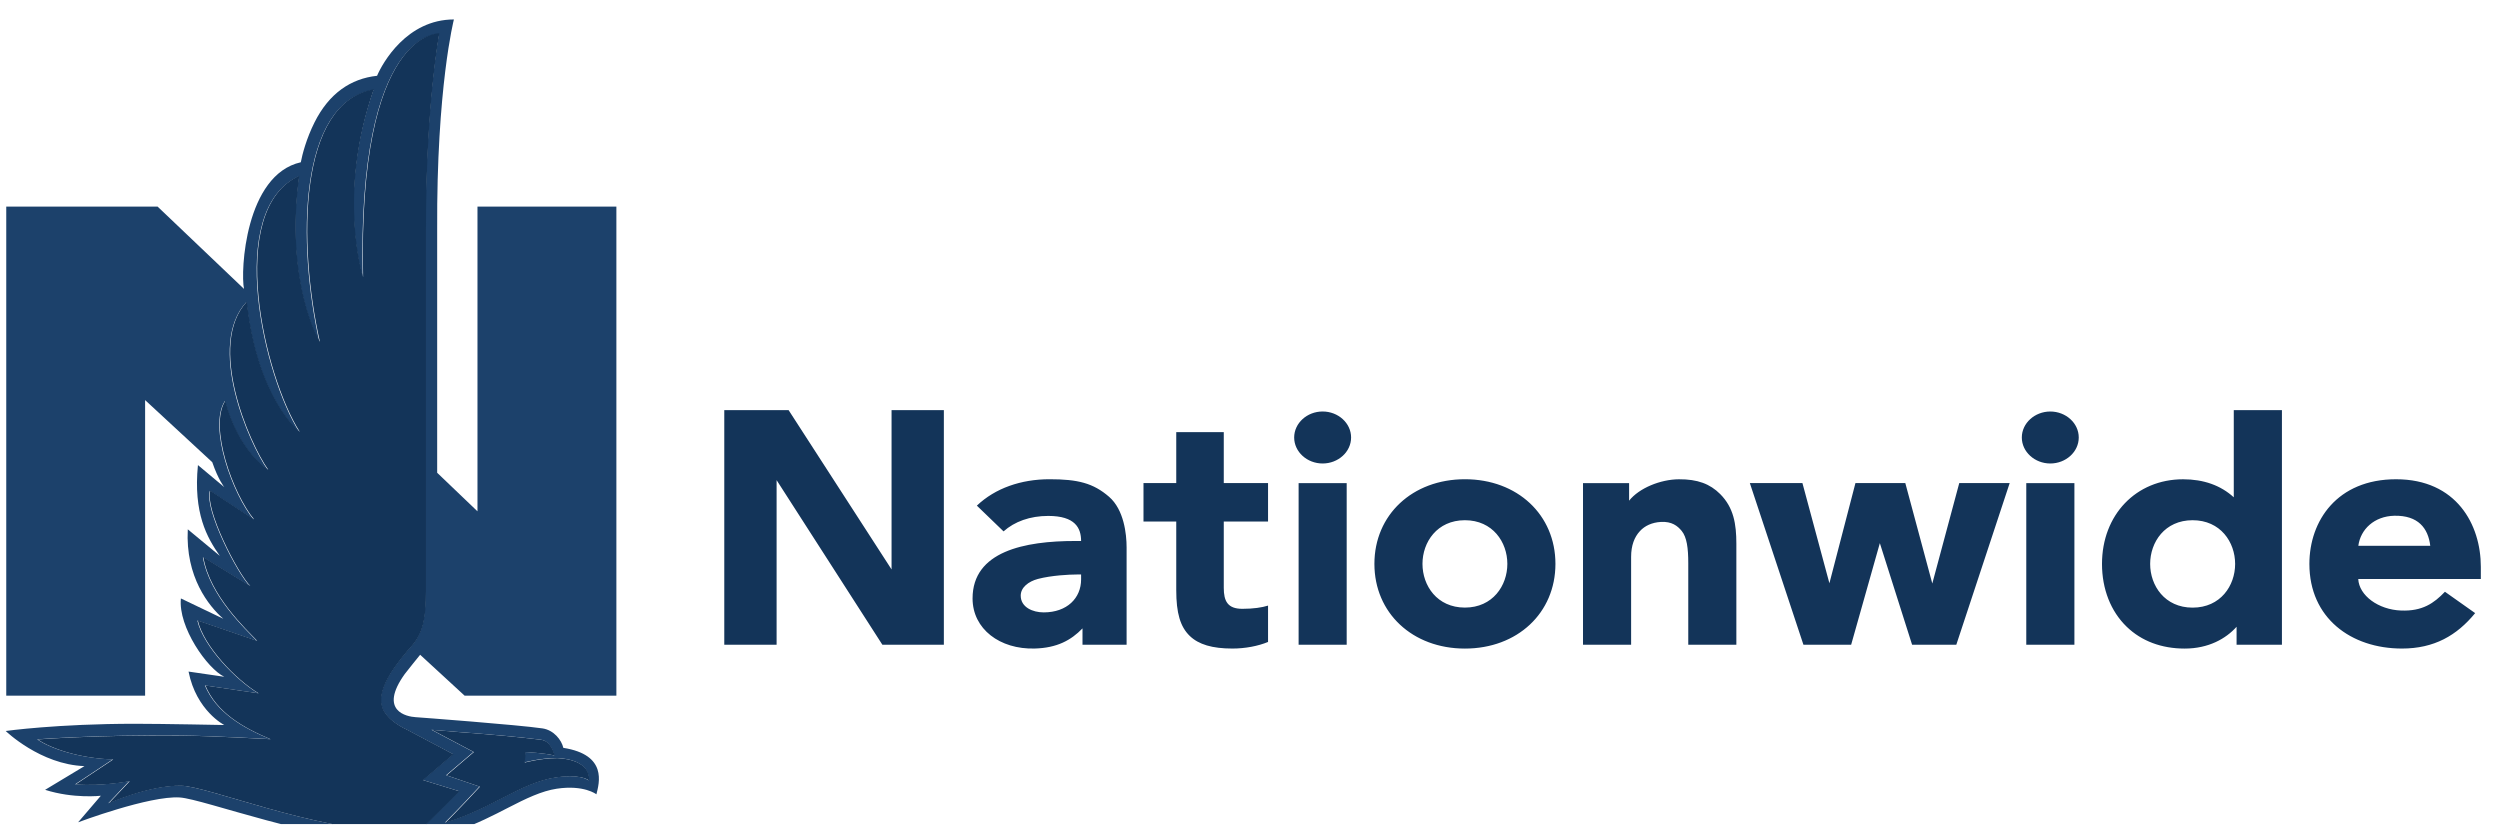
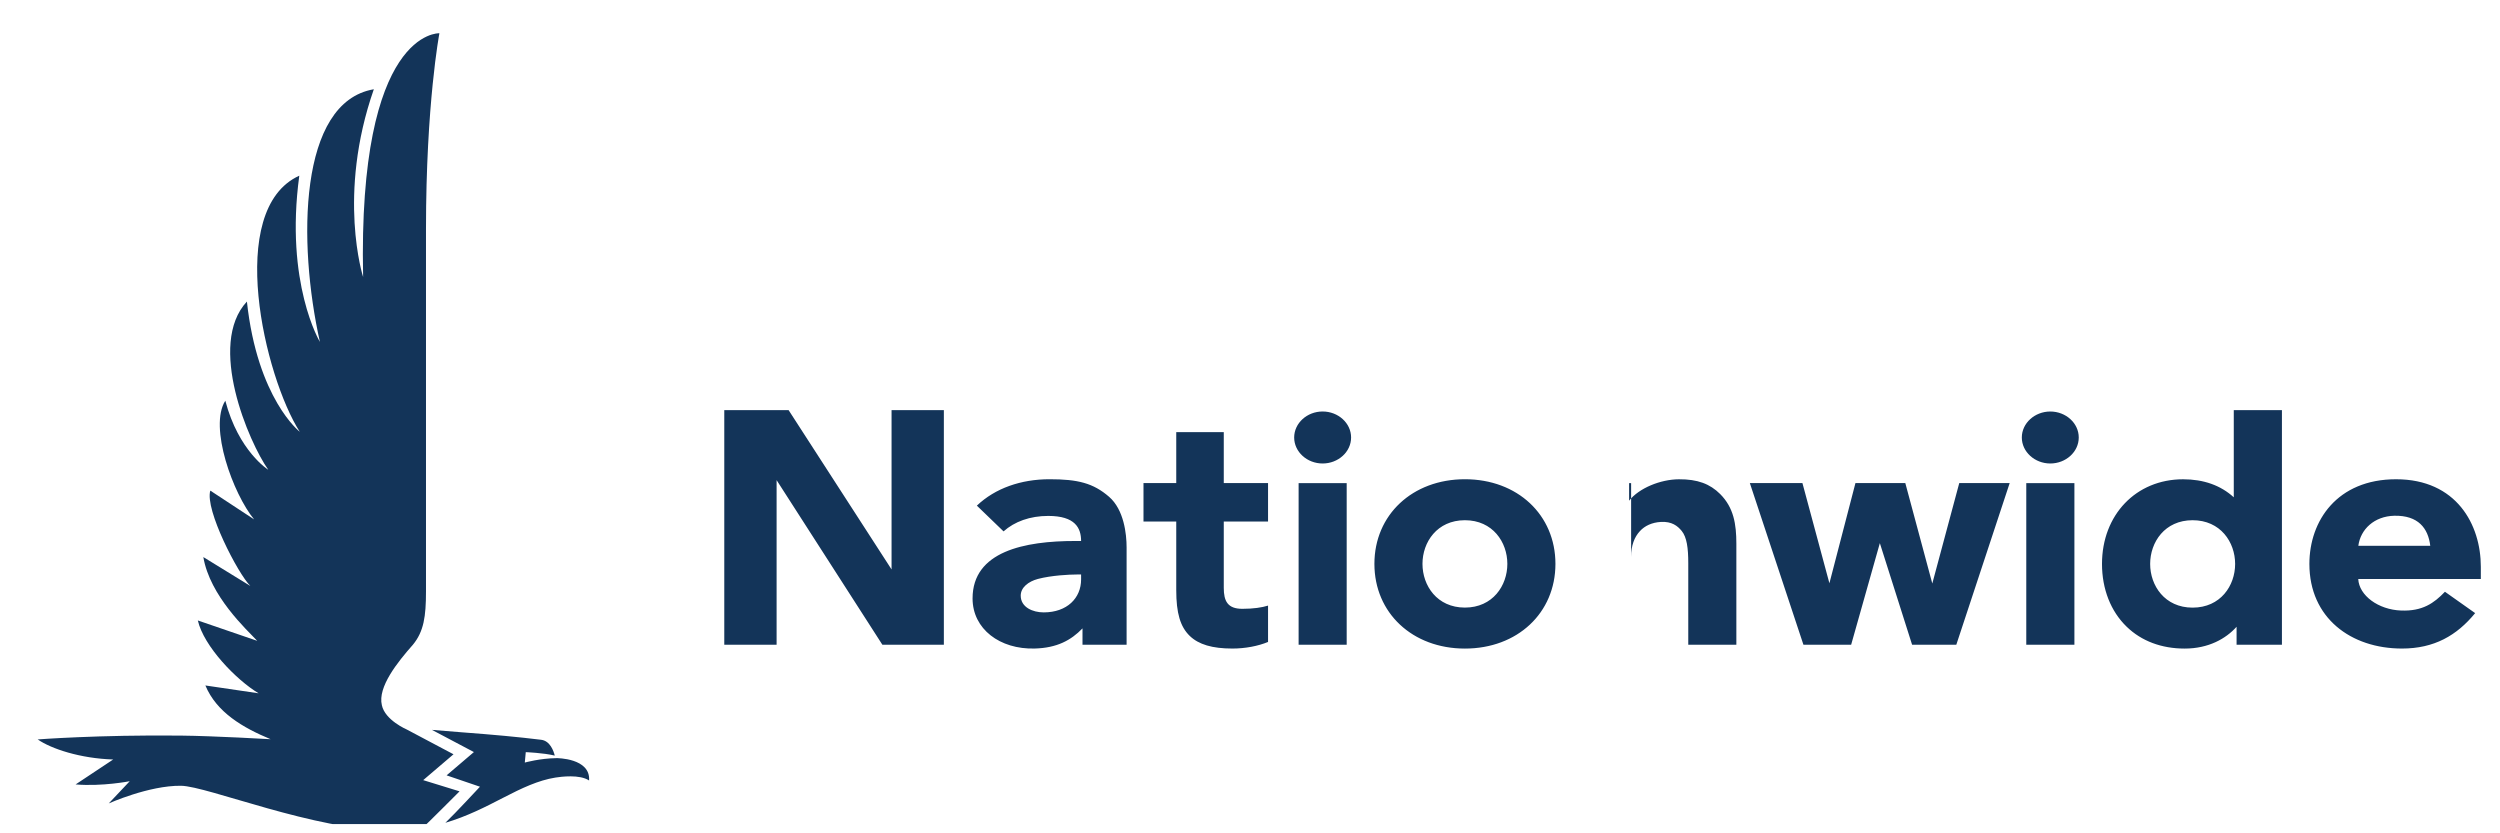
<svg xmlns="http://www.w3.org/2000/svg" width="114" height="38" viewBox="0 0 114 38" fill="none">
  <g clip-path="url(#clip0_2323_11776)">
-     <path d="M21.186 31.722H28.107V9.42H21.773V23.316L19.935 21.558V10.482C19.902 3.973 20.698 0.887 20.698 0.887C18.554 0.887 17.443 2.869 17.194 3.456C15.99 3.585 15.004 4.262 14.343 5.579C13.97 6.323 13.783 7.045 13.717 7.399C11.18 7.969 10.96 12.381 11.127 13.174L7.186 9.42H0.285V31.722H6.617V18.244L9.679 21.076C9.958 21.889 10.228 22.214 10.228 22.214L9.026 21.208C8.809 23.396 9.439 24.518 10.024 25.347L8.563 24.137C8.449 26.309 9.523 27.642 10.181 28.215L8.249 27.289C8.116 28.589 9.453 30.494 10.228 30.861L8.598 30.624C8.953 32.416 10.228 33.061 10.228 33.061C10.228 33.061 7.444 33.004 6.162 33.004C2.599 33.004 0.26 33.333 0.26 33.333C0.26 33.333 1.837 34.864 3.852 34.935L2.057 36.016C3.36 36.431 4.599 36.286 4.599 36.286L3.562 37.497C3.562 37.497 6.825 36.272 8.202 36.365C9.299 36.44 14.415 38.387 17.851 38.387C20.156 38.387 21.827 37.526 23.168 36.834C23.987 36.412 24.694 36.07 25.39 35.965C26.635 35.779 27.196 36.221 27.196 36.221C27.323 35.71 27.708 34.419 25.688 34.102C25.609 33.751 25.26 33.292 24.737 33.215C23.652 33.054 19.086 32.711 18.953 32.703C18.561 32.68 17.244 32.432 18.455 30.738C18.547 30.61 19.159 29.857 19.159 29.857L21.186 31.722ZM21.024 33.389C22.523 33.501 23.587 33.599 24.657 33.73C25.061 33.78 25.222 34.236 25.276 34.45C24.763 34.326 23.954 34.293 23.954 34.293L23.909 34.767C23.909 34.767 24.601 34.574 25.359 34.565C25.359 34.565 26.915 34.558 26.84 35.584C26.417 35.297 25.549 35.411 25.303 35.451C24.522 35.576 23.779 35.93 22.92 36.373C22.132 36.779 21.283 37.215 20.286 37.511C20.723 37.097 21.864 35.867 21.864 35.867L20.343 35.35L21.588 34.289L19.675 33.278C20.152 33.317 20.605 33.358 21.024 33.389ZM18.812 29.394C18.108 30.192 17.193 31.327 17.391 32.155L17.392 32.155C17.539 32.841 18.529 33.263 18.529 33.263L20.658 34.39L19.276 35.567L20.934 36.078C20.934 36.078 19.414 37.6 19.24 37.752C18.781 37.828 18.316 37.866 17.851 37.866C14.333 37.866 9.44 35.839 8.23 35.824C6.771 35.806 4.938 36.629 4.938 36.629L5.894 35.616C5.894 35.616 4.642 35.864 3.427 35.764L5.14 34.628C3.635 34.58 2.318 34.143 1.697 33.714C1.697 33.714 4.466 33.5 8.222 33.539C9.742 33.555 12.318 33.703 12.318 33.703C11.045 33.175 9.854 32.479 9.343 31.256L11.772 31.613C10.752 31.004 9.272 29.478 8.999 28.296L11.707 29.223C11.227 28.714 9.552 27.183 9.251 25.408L11.394 26.725C10.832 26.172 9.31 23.24 9.569 22.382L11.566 23.694C10.61 22.539 9.491 19.479 10.252 18.288C10.86 20.594 12.212 21.433 12.212 21.433C11.324 20.177 9.41 15.731 11.238 13.773C11.718 18.207 13.649 19.704 13.649 19.704C12.051 17.218 10.23 9.583 13.626 8.039C12.961 12.944 14.566 15.611 14.566 15.611C13.553 11.092 13.587 4.688 17.026 4.103C15.337 8.931 16.537 12.654 16.537 12.654C16.29 1.362 20.016 1.553 20.016 1.553C20.016 1.553 19.404 4.759 19.404 10.473V26.976C19.404 28.115 19.303 28.794 18.812 29.394Z" fill="#1C416B" />
    <path d="M21.045 33.392C22.544 33.505 23.609 33.603 24.678 33.734C25.083 33.784 25.244 34.241 25.297 34.455C24.785 34.331 23.975 34.298 23.975 34.298L23.931 34.773C23.931 34.773 24.623 34.579 25.381 34.571C25.381 34.571 26.937 34.563 26.862 35.59C26.438 35.303 25.569 35.418 25.324 35.458C24.543 35.583 23.8 35.936 22.941 36.38C22.154 36.787 21.305 37.224 20.308 37.52C20.744 37.105 21.886 35.874 21.886 35.874L20.365 35.356L21.61 34.294L19.696 33.282C20.174 33.321 20.625 33.362 21.045 33.392ZM18.834 29.393C18.129 30.192 17.214 31.328 17.413 32.157V32.158C17.559 32.844 18.55 33.266 18.55 33.266L20.68 34.395L19.298 35.574L20.956 36.085C20.956 36.085 19.435 37.609 19.261 37.761C18.827 37.833 18.367 37.875 17.873 37.875C14.354 37.875 9.461 35.846 8.251 35.831C6.792 35.814 4.959 36.636 4.959 36.636L5.916 35.623C5.916 35.623 4.664 35.871 3.448 35.77L5.161 34.633C3.657 34.585 2.339 34.147 1.719 33.718C1.719 33.718 4.488 33.504 8.244 33.543C9.763 33.559 12.34 33.708 12.34 33.708C11.066 33.179 9.876 32.481 9.365 31.257L11.793 31.615C10.773 31.004 9.294 29.476 9.021 28.293L11.729 29.222C11.248 28.711 9.573 27.178 9.272 25.402L11.415 26.72C10.854 26.167 9.331 23.23 9.59 22.372L11.588 23.685C10.632 22.528 9.512 19.465 10.274 18.272C10.881 20.581 12.233 21.422 12.233 21.422C11.346 20.164 9.431 15.711 11.259 13.751C11.74 18.192 13.67 19.691 13.67 19.691C12.072 17.201 10.252 9.556 13.648 8.011C12.982 12.922 14.588 15.592 14.588 15.592C13.575 11.067 13.608 4.656 17.047 4.07C15.358 8.904 16.558 12.631 16.558 12.631C16.312 1.325 20.037 1.516 20.037 1.516C20.037 1.516 19.425 4.726 19.425 10.448V26.971C19.425 28.112 19.325 28.793 18.834 29.393Z" fill="#133459" />
-     <path d="M60.312 18.764C61.023 18.764 61.61 19.295 61.61 19.95C61.61 20.605 61.023 21.135 60.312 21.135C59.602 21.135 59.015 20.605 59.014 19.95C59.014 19.295 59.602 18.764 60.312 18.764ZM93.493 18.765C94.204 18.765 94.791 19.295 94.791 19.95C94.791 20.605 94.204 21.135 93.493 21.135C92.786 21.135 92.195 20.605 92.195 19.95C92.195 19.295 92.786 18.765 93.493 18.765ZM49.298 26.197H49.103C48.764 26.197 47.945 26.237 47.327 26.4C46.901 26.514 46.545 26.784 46.545 27.161C46.545 27.693 47.096 27.925 47.591 27.925C48.66 27.925 49.298 27.272 49.298 26.422V26.197ZM51.373 24.961V29.4H49.362V28.654C48.836 29.201 48.19 29.547 47.182 29.573C45.597 29.618 44.349 28.685 44.349 27.289C44.349 25.141 46.717 24.668 49.037 24.669H49.298C49.298 24.075 49.026 23.526 47.801 23.526C46.969 23.526 46.264 23.783 45.762 24.231L44.545 23.057C45.383 22.261 46.56 21.853 47.86 21.853C49.146 21.853 49.853 22.029 50.573 22.653C51.252 23.242 51.373 24.347 51.373 24.961ZM55.804 22.029V19.705H53.637V22.029H52.143V23.782H53.637V26.911C53.637 27.958 53.821 28.581 54.253 28.998C54.66 29.39 55.279 29.574 56.198 29.574C56.78 29.574 57.367 29.462 57.823 29.273V27.615C57.549 27.703 57.149 27.762 56.65 27.762C55.977 27.762 55.804 27.407 55.804 26.808V23.782H57.823V22.029H55.804ZM110.82 24.888C110.725 24.085 110.267 23.497 109.184 23.518C108.265 23.538 107.638 24.139 107.54 24.888H110.82ZM113.126 25.846V26.402H107.536C107.573 27.155 108.453 27.803 109.49 27.84C110.46 27.878 110.989 27.509 111.489 26.984L112.867 27.958C112.03 28.981 110.996 29.574 109.53 29.574C107.206 29.574 105.308 28.18 105.308 25.715C105.308 23.745 106.578 21.854 109.258 21.854C112.017 21.854 113.126 23.923 113.126 25.846ZM40.655 18.703V25.966L35.961 18.703H33.027V29.401H35.413V21.894L40.237 29.401H43.04V18.703H40.655ZM89.342 22.029L88.113 26.608L86.882 22.029H84.608L83.421 26.597L82.191 22.029H79.793L82.237 29.401H84.412L85.721 24.767L87.192 29.401H89.207L91.641 22.029L89.342 22.029ZM61.409 22.03H59.217V29.401H61.409V22.03ZM94.593 22.03H92.398V29.401H94.593V22.03ZM78.441 22.53C77.98 22.067 77.407 21.849 76.557 21.855C75.719 21.86 74.747 22.254 74.287 22.831V22.031H72.185V29.401H74.379V25.396C74.379 24.875 74.527 24.49 74.781 24.218C75.003 23.976 75.327 23.824 75.737 23.8C76.234 23.772 76.497 23.98 76.686 24.211C76.921 24.498 76.985 24.999 76.985 25.674V29.401H79.178V24.799C79.178 23.898 79.058 23.15 78.441 22.53ZM101.922 25.716C101.922 24.724 101.257 23.722 99.982 23.722C98.712 23.722 98.047 24.724 98.047 25.716C98.047 26.703 98.712 27.708 99.982 27.708C101.259 27.708 101.922 26.703 101.922 25.716ZM104.056 18.703V29.401H101.988V28.581C101.506 29.119 100.716 29.575 99.62 29.575C98.567 29.575 97.652 29.233 96.977 28.579C96.252 27.88 95.851 26.861 95.851 25.716C95.851 23.477 97.404 21.855 99.549 21.855C100.485 21.855 101.264 22.133 101.86 22.677V18.703H104.056ZM66.8 23.722C65.528 23.722 64.865 24.724 64.865 25.713C64.865 26.704 65.528 27.706 66.8 27.706C68.069 27.706 68.735 26.704 68.735 25.713C68.735 24.724 68.069 23.722 66.8 23.722ZM70.928 25.713C70.928 27.951 69.195 29.575 66.8 29.575C64.407 29.575 62.673 27.951 62.673 25.713C62.673 23.476 64.407 21.853 66.8 21.853C69.195 21.853 70.928 23.476 70.928 25.713Z" fill="#133459" />
+     <path d="M60.312 18.764C61.023 18.764 61.61 19.295 61.61 19.95C61.61 20.605 61.023 21.135 60.312 21.135C59.602 21.135 59.015 20.605 59.014 19.95C59.014 19.295 59.602 18.764 60.312 18.764ZM93.493 18.765C94.204 18.765 94.791 19.295 94.791 19.95C94.791 20.605 94.204 21.135 93.493 21.135C92.786 21.135 92.195 20.605 92.195 19.95C92.195 19.295 92.786 18.765 93.493 18.765ZM49.298 26.197H49.103C48.764 26.197 47.945 26.237 47.327 26.4C46.901 26.514 46.545 26.784 46.545 27.161C46.545 27.693 47.096 27.925 47.591 27.925C48.66 27.925 49.298 27.272 49.298 26.422V26.197ZM51.373 24.961V29.4H49.362V28.654C48.836 29.201 48.19 29.547 47.182 29.573C45.597 29.618 44.349 28.685 44.349 27.289C44.349 25.141 46.717 24.668 49.037 24.669H49.298C49.298 24.075 49.026 23.526 47.801 23.526C46.969 23.526 46.264 23.783 45.762 24.231L44.545 23.057C45.383 22.261 46.56 21.853 47.86 21.853C49.146 21.853 49.853 22.029 50.573 22.653C51.252 23.242 51.373 24.347 51.373 24.961ZM55.804 22.029V19.705H53.637V22.029H52.143V23.782H53.637V26.911C53.637 27.958 53.821 28.581 54.253 28.998C54.66 29.39 55.279 29.574 56.198 29.574C56.78 29.574 57.367 29.462 57.823 29.273V27.615C57.549 27.703 57.149 27.762 56.65 27.762C55.977 27.762 55.804 27.407 55.804 26.808V23.782H57.823V22.029H55.804ZM110.82 24.888C110.725 24.085 110.267 23.497 109.184 23.518C108.265 23.538 107.638 24.139 107.54 24.888H110.82ZM113.126 25.846V26.402H107.536C107.573 27.155 108.453 27.803 109.49 27.84C110.46 27.878 110.989 27.509 111.489 26.984L112.867 27.958C112.03 28.981 110.996 29.574 109.53 29.574C107.206 29.574 105.308 28.18 105.308 25.715C105.308 23.745 106.578 21.854 109.258 21.854C112.017 21.854 113.126 23.923 113.126 25.846ZM40.655 18.703V25.966L35.961 18.703H33.027V29.401H35.413V21.894L40.237 29.401H43.04V18.703H40.655ZM89.342 22.029L88.113 26.608L86.882 22.029H84.608L83.421 26.597L82.191 22.029H79.793L82.237 29.401H84.412L85.721 24.767L87.192 29.401H89.207L91.641 22.029L89.342 22.029ZM61.409 22.03H59.217V29.401H61.409V22.03ZM94.593 22.03H92.398V29.401H94.593V22.03ZM78.441 22.53C77.98 22.067 77.407 21.849 76.557 21.855C75.719 21.86 74.747 22.254 74.287 22.831V22.031H72.185H74.379V25.396C74.379 24.875 74.527 24.49 74.781 24.218C75.003 23.976 75.327 23.824 75.737 23.8C76.234 23.772 76.497 23.98 76.686 24.211C76.921 24.498 76.985 24.999 76.985 25.674V29.401H79.178V24.799C79.178 23.898 79.058 23.15 78.441 22.53ZM101.922 25.716C101.922 24.724 101.257 23.722 99.982 23.722C98.712 23.722 98.047 24.724 98.047 25.716C98.047 26.703 98.712 27.708 99.982 27.708C101.259 27.708 101.922 26.703 101.922 25.716ZM104.056 18.703V29.401H101.988V28.581C101.506 29.119 100.716 29.575 99.62 29.575C98.567 29.575 97.652 29.233 96.977 28.579C96.252 27.88 95.851 26.861 95.851 25.716C95.851 23.477 97.404 21.855 99.549 21.855C100.485 21.855 101.264 22.133 101.86 22.677V18.703H104.056ZM66.8 23.722C65.528 23.722 64.865 24.724 64.865 25.713C64.865 26.704 65.528 27.706 66.8 27.706C68.069 27.706 68.735 26.704 68.735 25.713C68.735 24.724 68.069 23.722 66.8 23.722ZM70.928 25.713C70.928 27.951 69.195 29.575 66.8 29.575C64.407 29.575 62.673 27.951 62.673 25.713C62.673 23.476 64.407 21.853 66.8 21.853C69.195 21.853 70.928 23.476 70.928 25.713Z" fill="#133459" />
  </g>
  <defs>
    <clipPath id="clip0_2323_11776">
      <rect width="112.866" height="37.146" fill="white" transform="translate(0.26 0.432)" />
    </clipPath>
  </defs>
</svg>